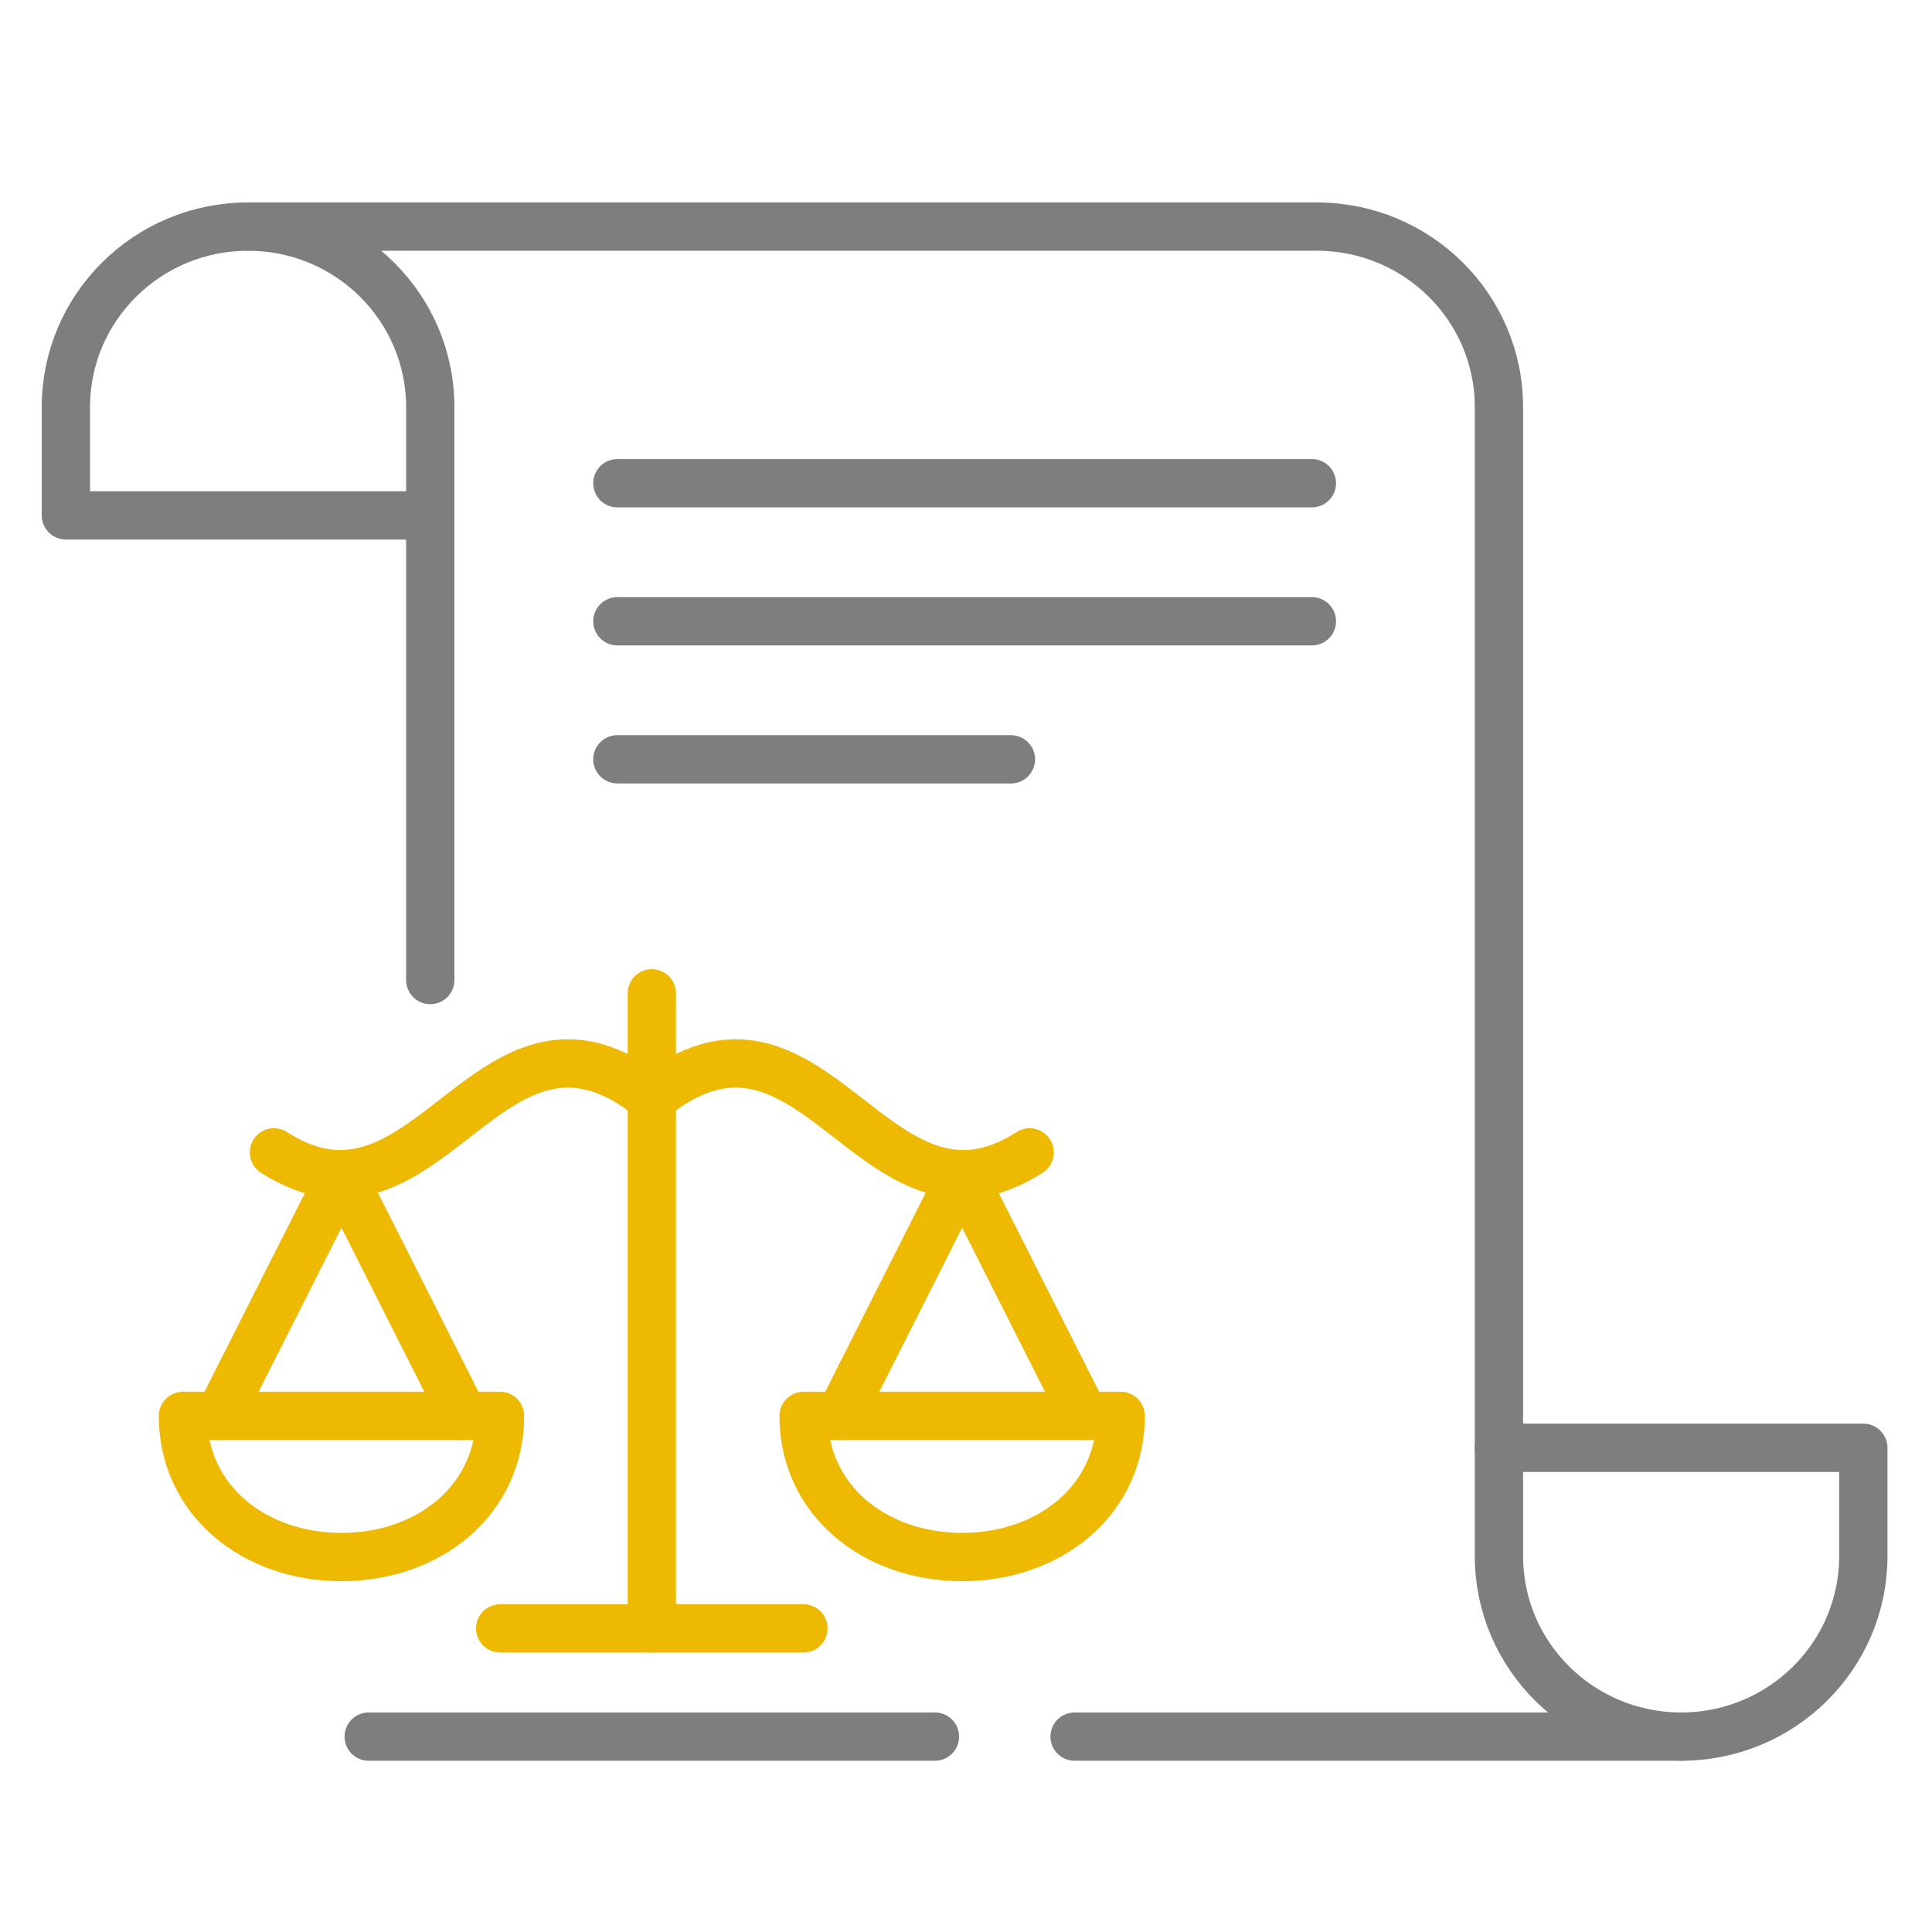
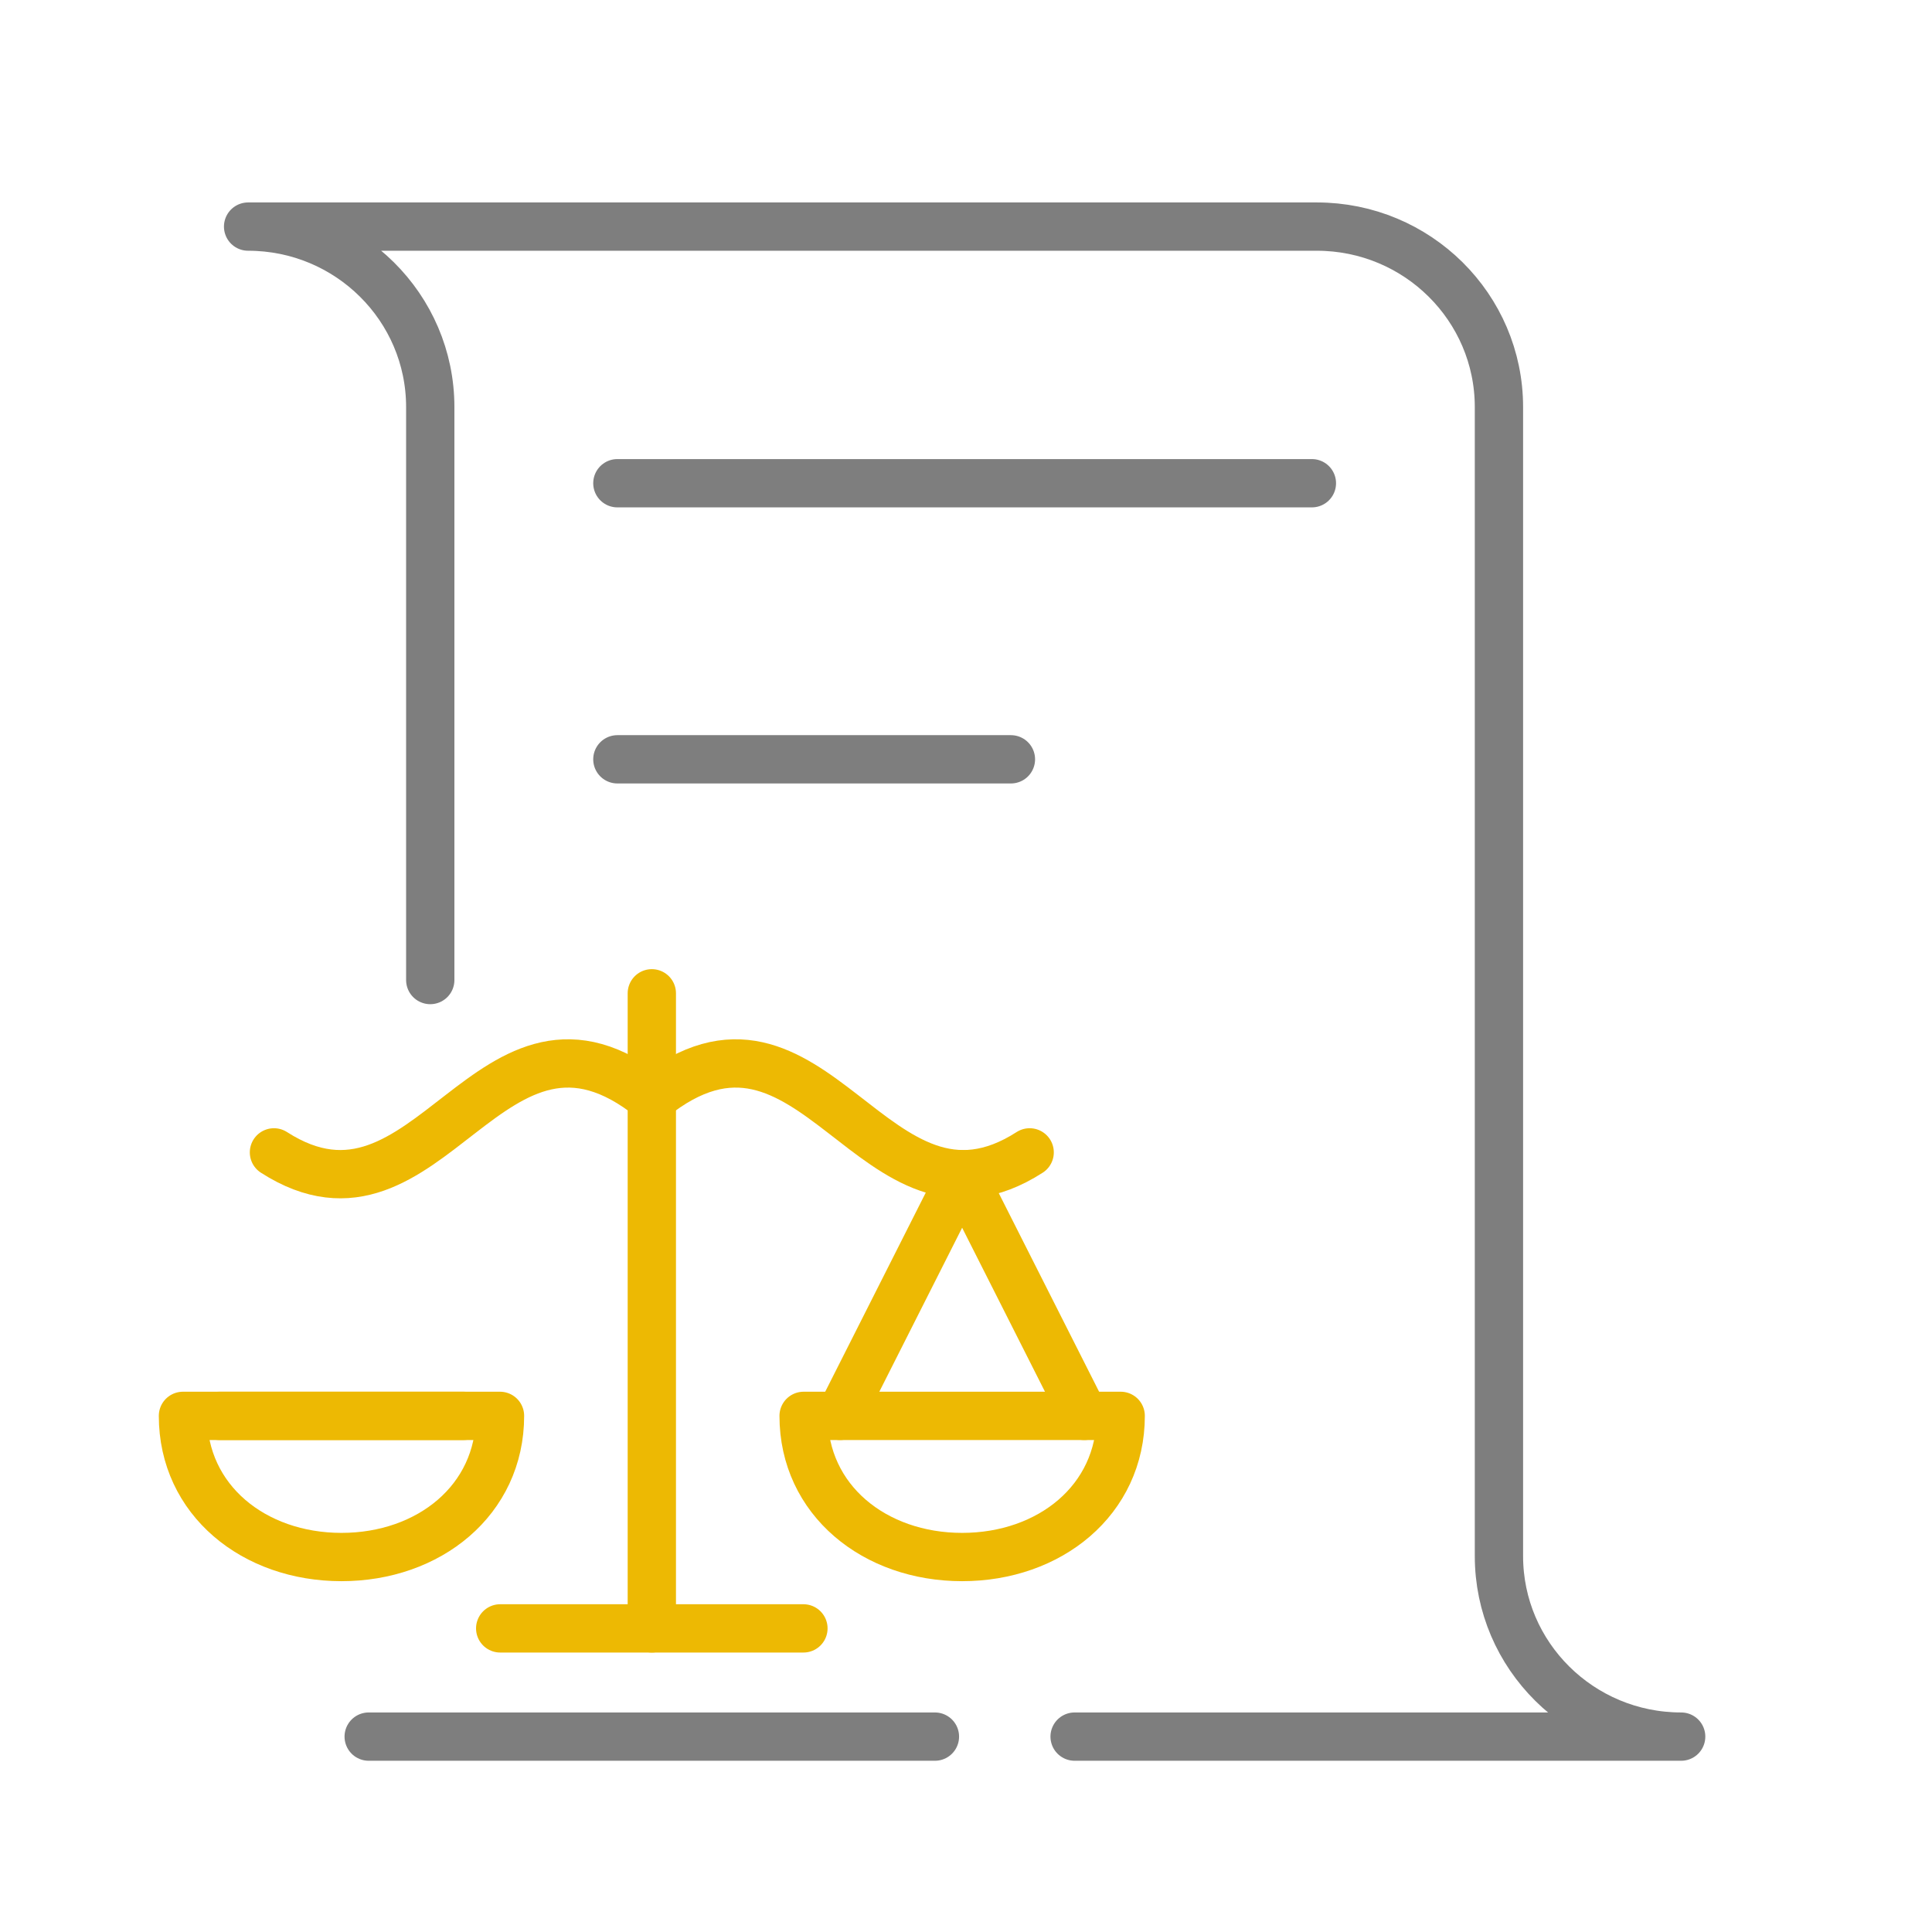
<svg xmlns="http://www.w3.org/2000/svg" width="60" height="60" viewBox="0 0 60 60" fill="none">
-   <path d="M7.705 7.037C4.58 7.037 2.046 9.547 2.046 12.643V16.006H13.362" stroke="#7E7E7E" stroke-width="1.5" stroke-miterlimit="2" stroke-linecap="round" stroke-linejoin="round" />
  <path d="M33.373 53.932H52.21C49.085 53.932 46.551 51.422 46.551 48.326V12.643C46.551 9.547 44.019 7.037 40.894 7.037H7.705C10.828 7.037 13.362 9.547 13.362 12.643V30.436" stroke="#7E7E7E" stroke-width="1.5" stroke-miterlimit="2" stroke-linecap="round" stroke-linejoin="round" />
-   <path d="M52.21 53.932C55.333 53.932 57.867 51.422 57.867 48.326V44.963H46.551" stroke="#7E7E7E" stroke-width="1.5" stroke-miterlimit="2" stroke-linecap="round" stroke-linejoin="round" />
  <path fill-rule="evenodd" clip-rule="evenodd" d="M5.682 43.971C5.682 46.586 7.886 48.355 10.605 48.355C13.324 48.355 15.528 46.586 15.528 43.971H5.682Z" stroke="#EDB903" stroke-width="1.5" stroke-miterlimit="2" stroke-linecap="round" stroke-linejoin="round" />
-   <path d="M14.396 43.971L10.605 36.465L6.813 43.971" stroke="#EDB903" stroke-width="1.5" stroke-miterlimit="2" stroke-linecap="round" stroke-linejoin="round" />
+   <path d="M14.396 43.971L6.813 43.971" stroke="#EDB903" stroke-width="1.5" stroke-miterlimit="2" stroke-linecap="round" stroke-linejoin="round" />
  <path d="M15.534 50.571H24.951" stroke="#EDB903" stroke-width="1.5" stroke-miterlimit="2" stroke-linecap="round" stroke-linejoin="round" />
  <path d="M20.243 50.571V30.848" stroke="#EDB903" stroke-width="1.5" stroke-miterlimit="2" stroke-linecap="round" stroke-linejoin="round" />
  <path d="M8.508 35.788C13.347 38.898 15.212 30.057 20.243 34.111" stroke="#EDB903" stroke-width="1.5" stroke-miterlimit="2" stroke-linecap="round" stroke-linejoin="round" />
  <path d="M11.45 53.932H29.035" stroke="#7E7E7E" stroke-width="1.5" stroke-miterlimit="2" stroke-linecap="round" stroke-linejoin="round" />
  <path fill-rule="evenodd" clip-rule="evenodd" d="M34.804 43.971C34.804 46.586 32.6 48.355 29.88 48.355C27.161 48.355 24.957 46.586 24.957 43.971H34.804Z" stroke="#EDB903" stroke-width="1.5" stroke-miterlimit="2" stroke-linecap="round" stroke-linejoin="round" />
  <path d="M26.089 43.971L29.88 36.465L33.672 43.971" stroke="#EDB903" stroke-width="1.5" stroke-miterlimit="2" stroke-linecap="round" stroke-linejoin="round" />
  <path d="M31.977 35.788C27.138 38.898 25.273 30.057 20.243 34.111" stroke="#EDB903" stroke-width="1.5" stroke-miterlimit="2" stroke-linecap="round" stroke-linejoin="round" />
  <path d="M19.173 15.007H40.742" stroke="#7E7E7E" stroke-width="1.5" stroke-miterlimit="2" stroke-linecap="round" stroke-linejoin="round" />
  <path d="M19.173 23.581H31.395" stroke="#7E7E7E" stroke-width="1.5" stroke-miterlimit="2" stroke-linecap="round" stroke-linejoin="round" />
-   <path d="M19.173 19.294H40.742" stroke="#7E7E7E" stroke-width="1.5" stroke-miterlimit="2" stroke-linecap="round" stroke-linejoin="round" />
</svg>